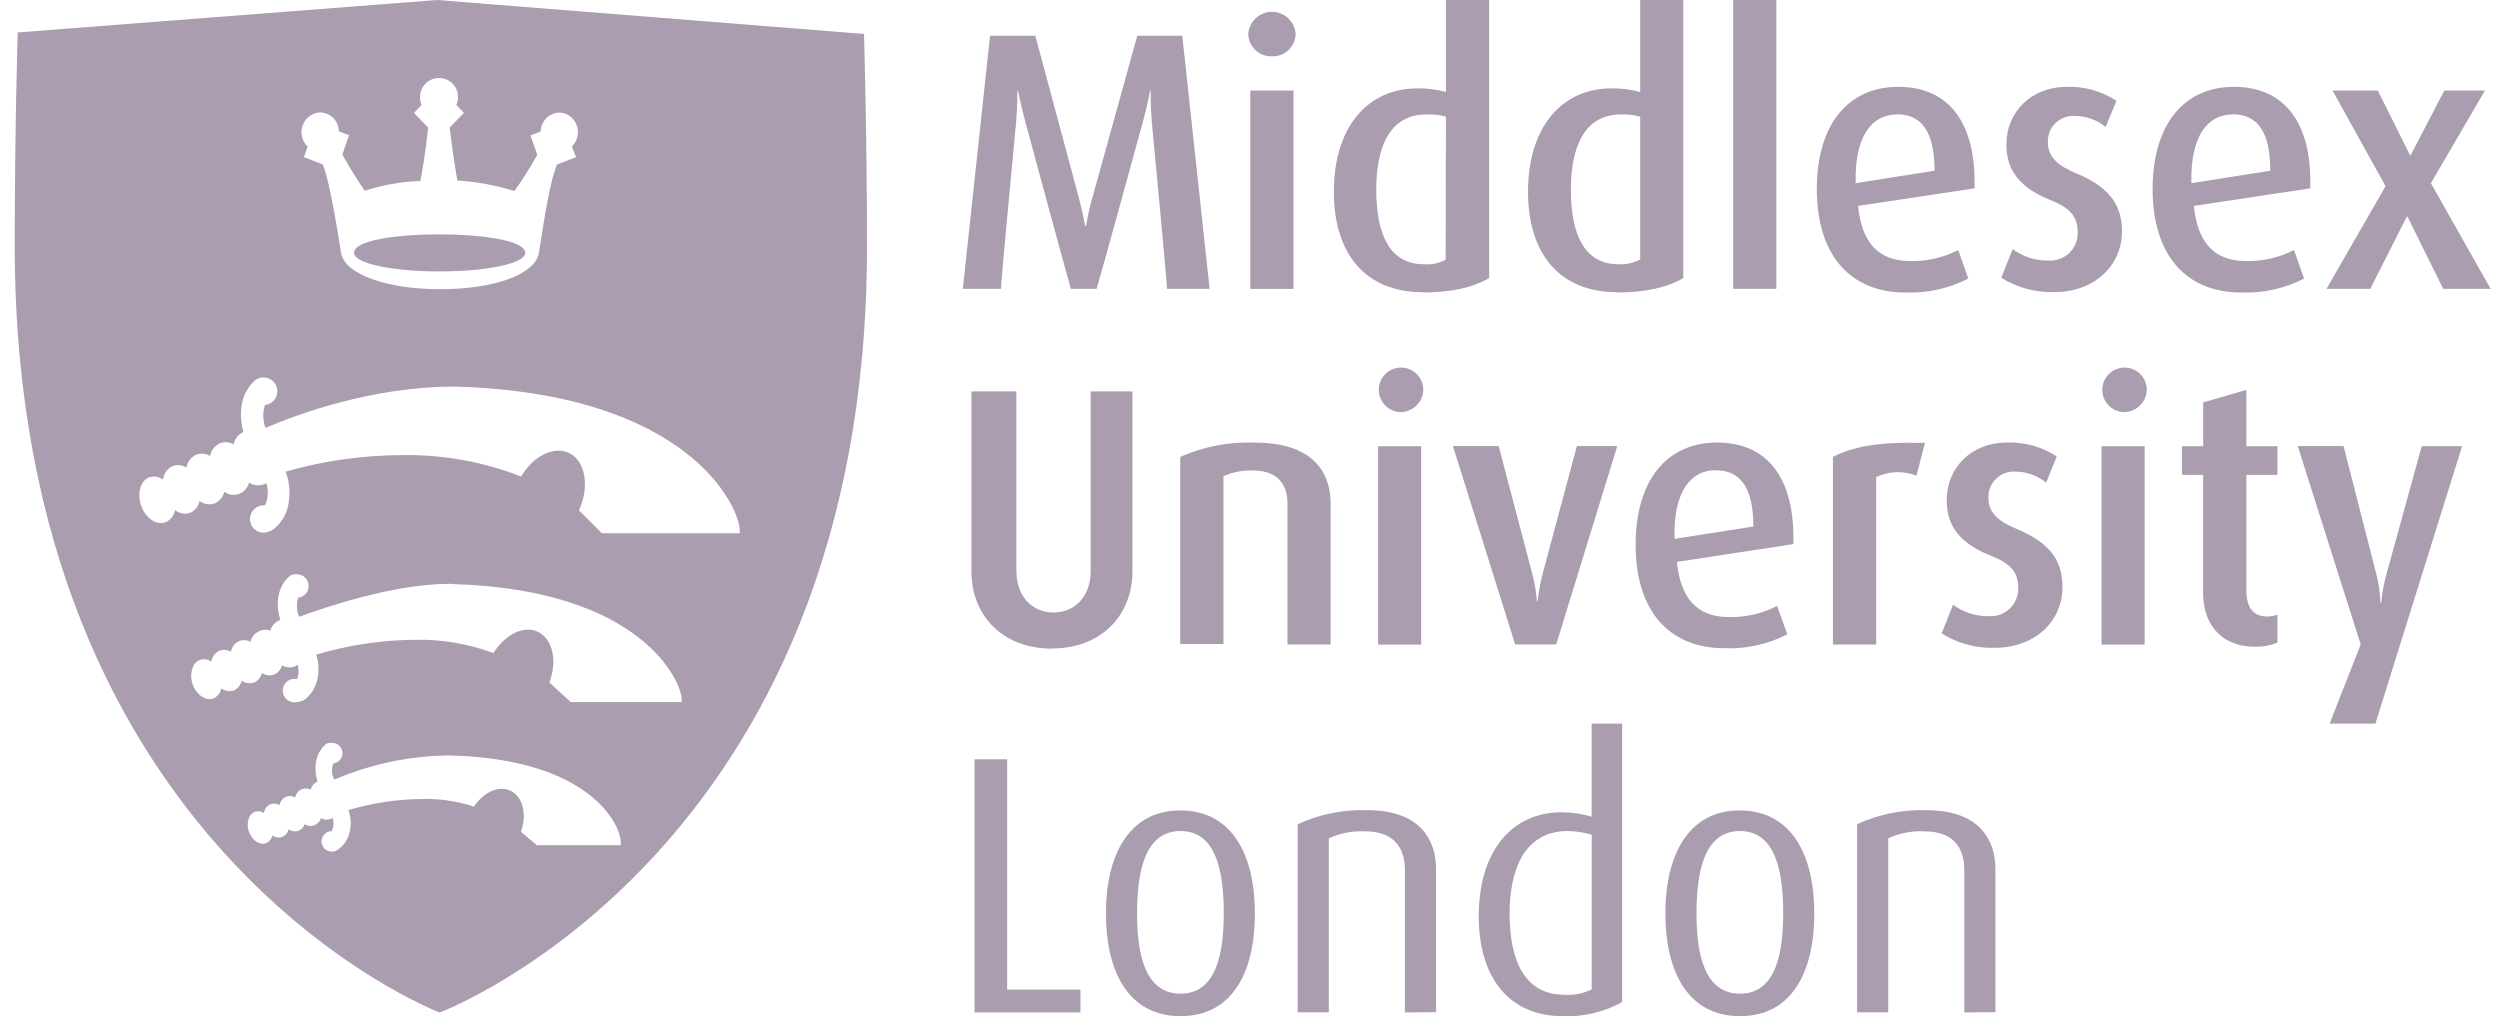
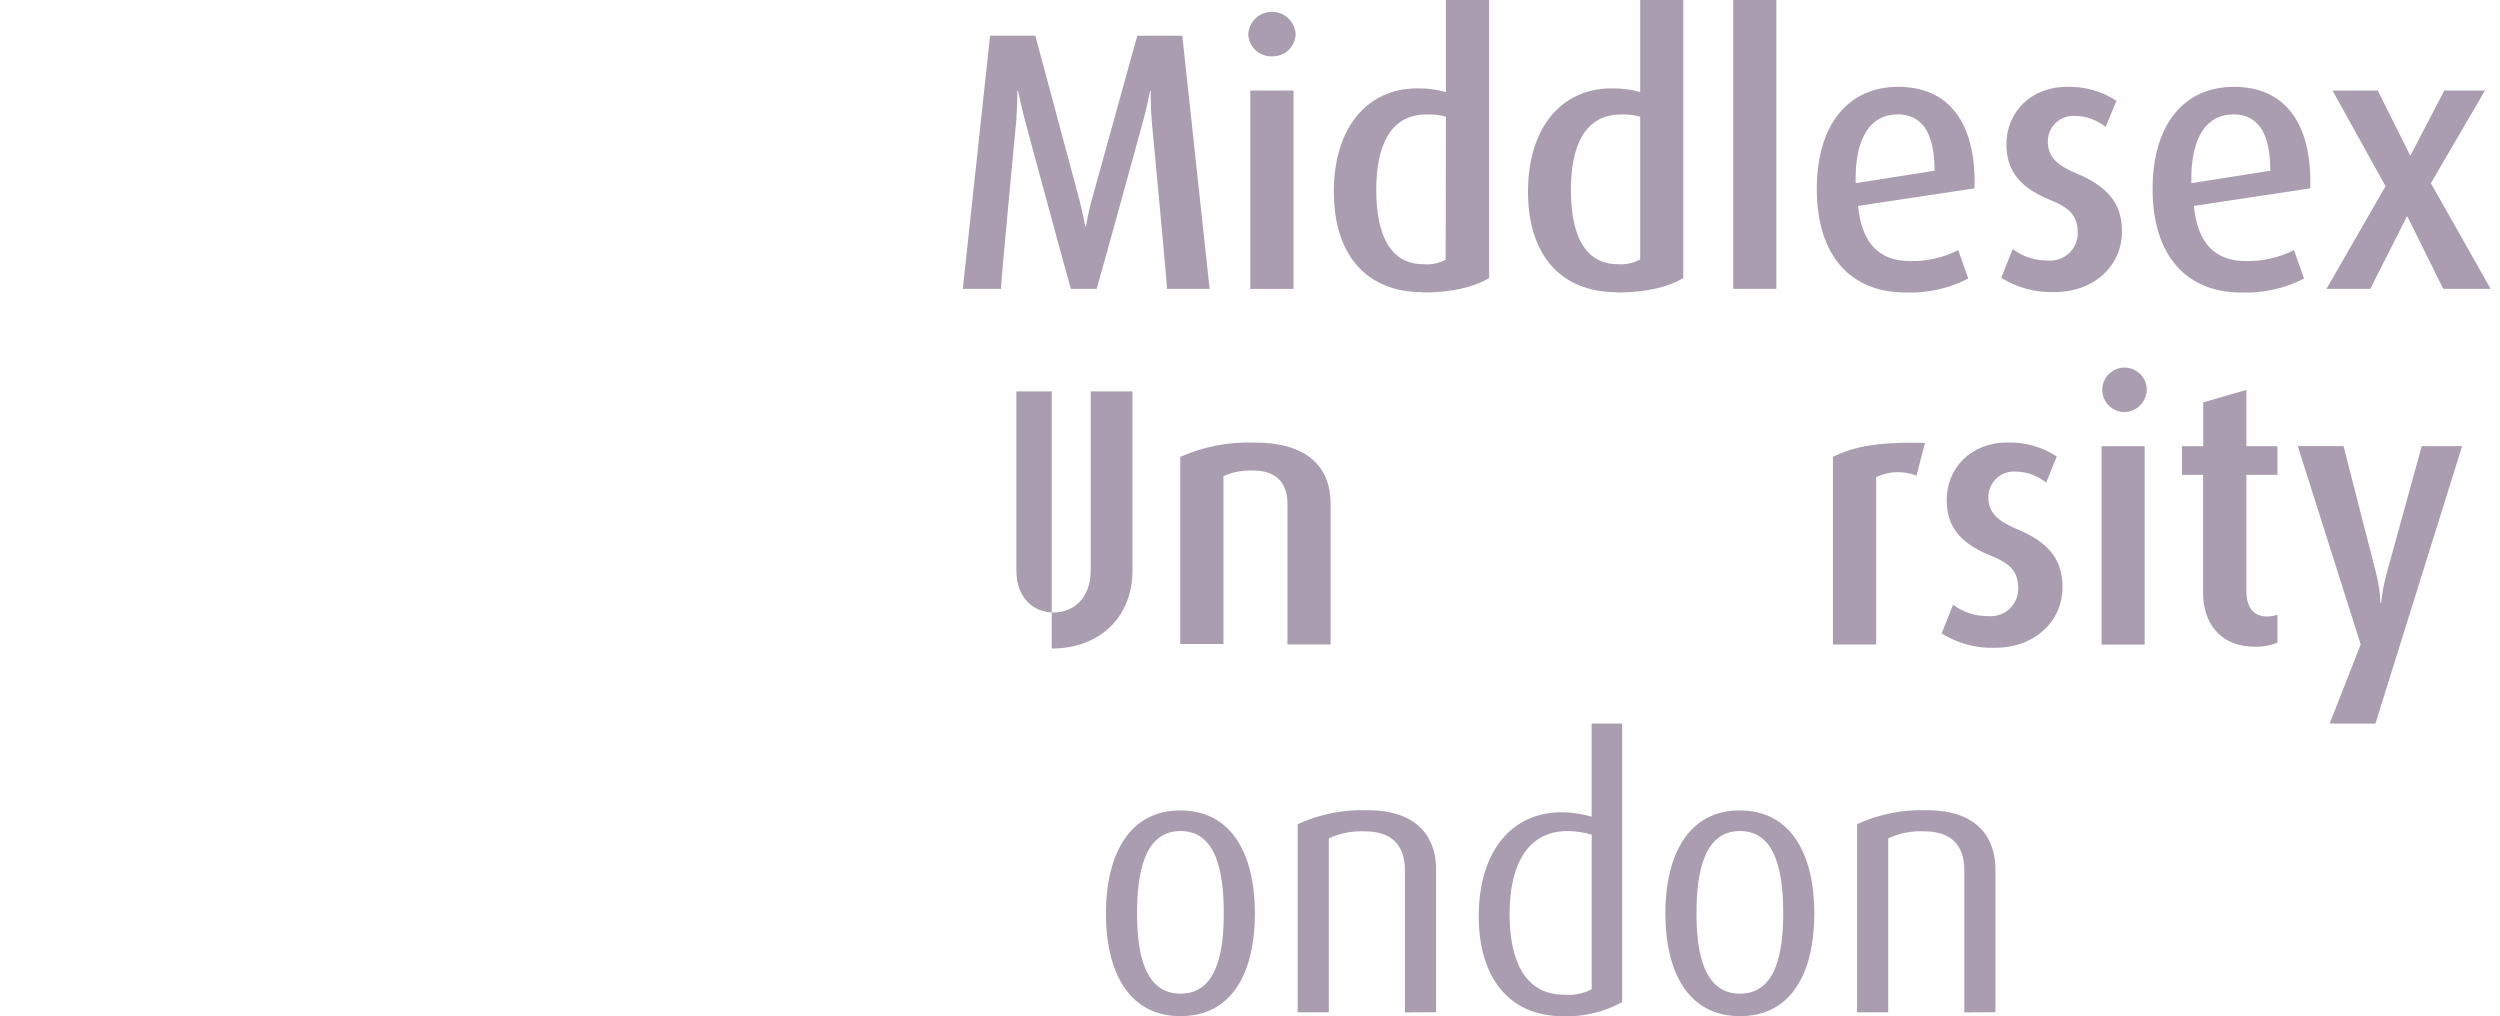
<svg xmlns="http://www.w3.org/2000/svg" width="123" height="50" viewBox="0 0 123 50" fill="none">
  <g opacity="0.4">
    <path d="M57.418 14.211C57.418 13.903 56.667 5.974 56.667 5.974C56.6 5.196 56.615 4.472 56.615 4.472H56.581C56.581 4.472 56.457 5.178 56.235 5.974C56.235 5.974 54.092 13.794 53.953 14.211H52.687C52.567 13.836 50.435 5.951 50.435 5.951C50.228 5.174 50.089 4.468 50.089 4.468H50.056C50.056 4.468 50.056 5.174 49.999 5.951C49.999 5.951 49.248 13.836 49.248 14.211H47.371L48.711 1.757H50.938L53.082 9.739C53.288 10.535 53.393 11.132 53.393 11.132H53.431C53.507 10.662 53.611 10.197 53.742 9.739L55.954 1.757H58.169L59.513 14.211H57.418Z" fill="#2A0B3A" />
    <path d="M61.515 4.453H63.64V14.215H61.515V4.453ZM62.578 2.771C62.43 2.776 62.282 2.752 62.144 2.7C62.005 2.648 61.878 2.569 61.77 2.468C61.662 2.367 61.575 2.245 61.514 2.11C61.453 1.976 61.419 1.83 61.414 1.682C61.431 1.384 61.561 1.104 61.778 0.899C61.995 0.695 62.282 0.581 62.58 0.581C62.878 0.581 63.165 0.695 63.382 0.899C63.599 1.104 63.729 1.384 63.746 1.682C63.741 1.83 63.707 1.976 63.645 2.111C63.584 2.246 63.496 2.368 63.388 2.469C63.279 2.57 63.152 2.649 63.013 2.701C62.874 2.753 62.726 2.776 62.578 2.771" fill="#2A0B3A" />
    <path d="M71.14 5.741C70.829 5.654 70.506 5.618 70.183 5.632C68.339 5.632 67.712 7.28 67.712 9.341C67.712 11.549 68.392 12.998 70.029 12.998C70.408 13.034 70.789 12.958 71.125 12.78L71.14 5.741ZM69.991 14.376C67.224 14.376 65.625 12.529 65.625 9.435C65.625 6.247 67.292 4.348 69.732 4.348C70.208 4.34 70.682 4.4 71.14 4.528V0H73.265V13.685C72.514 14.121 71.456 14.391 69.991 14.391" fill="#2A0B3A" />
    <path d="M80.697 5.741C80.391 5.657 80.075 5.62 79.758 5.632C77.915 5.632 77.288 7.28 77.288 9.341C77.288 11.549 77.964 12.998 79.601 12.998C79.981 13.028 80.362 12.947 80.697 12.765V5.741ZM79.548 14.376C76.777 14.376 75.178 12.529 75.178 9.435C75.178 6.247 76.849 4.348 79.285 4.348C79.762 4.34 80.237 4.401 80.697 4.528V0H82.818V13.685C82.067 14.121 81.009 14.391 79.548 14.391" fill="#2A0B3A" />
    <path d="M87.397 0H85.275V14.211H87.397V0Z" fill="#2A0B3A" />
    <path d="M93.333 5.632C92.098 5.632 91.245 6.683 91.298 9.011L95.18 8.399C95.18 6.424 94.501 5.624 93.333 5.624M91.418 10.13C91.591 11.939 92.428 12.844 93.979 12.844C94.8 12.862 95.612 12.676 96.344 12.303L96.84 13.704C95.883 14.198 94.814 14.434 93.738 14.391C91.076 14.391 89.387 12.6 89.387 9.303C89.387 6.12 90.938 4.272 93.393 4.272C95.848 4.272 97.237 5.992 97.147 9.266L91.418 10.13Z" fill="#2A0B3A" />
    <path d="M101.059 14.372C100.142 14.398 99.238 14.153 98.461 13.666L99.024 12.255C99.531 12.632 100.149 12.831 100.781 12.818C100.968 12.831 101.156 12.805 101.333 12.741C101.51 12.678 101.671 12.578 101.807 12.448C101.942 12.318 102.05 12.161 102.121 11.988C102.193 11.814 102.228 11.628 102.223 11.44C102.223 10.607 101.806 10.212 100.849 9.829C99.092 9.124 98.716 8.11 98.716 7.096C98.716 5.538 99.899 4.273 101.693 4.273C102.557 4.245 103.408 4.485 104.13 4.96L103.597 6.248C103.173 5.901 102.643 5.709 102.095 5.703C101.921 5.69 101.746 5.715 101.581 5.774C101.416 5.833 101.266 5.926 101.14 6.047C101.013 6.168 100.914 6.315 100.848 6.476C100.781 6.638 100.75 6.812 100.755 6.987C100.755 7.783 101.329 8.181 102.148 8.527C103.976 9.277 104.401 10.265 104.401 11.406C104.401 12.998 103.113 14.372 101.059 14.372Z" fill="#2A0B3A" />
    <path d="M109.854 5.632C108.615 5.632 107.763 6.683 107.815 9.011L111.698 8.399C111.698 6.424 111.022 5.624 109.854 5.624M107.939 10.13C108.116 11.939 108.949 12.844 110.496 12.844C111.318 12.862 112.132 12.676 112.865 12.303L113.361 13.704C112.404 14.197 111.335 14.434 110.26 14.391C107.598 14.391 105.908 12.6 105.908 9.303C105.908 6.12 107.455 4.272 109.91 4.272C112.366 4.272 113.759 5.992 113.665 9.266L107.939 10.13Z" fill="#2A0B3A" />
    <path d="M120.26 4.453L118.604 7.636H118.574L116.986 4.453H114.759L117.369 9.161L114.463 14.211H116.618L118.413 10.663H118.45L120.207 14.211H122.539L119.599 9.014L122.261 4.453H120.26Z" fill="#2A0B3A" />
-     <path d="M51.745 31.913C49.398 31.913 47.795 30.359 47.795 28.095V19.257H50.006V28.072C50.006 29.413 50.844 30.134 51.835 30.134C52.826 30.134 53.663 29.413 53.663 28.072V19.257H55.717V28.087C55.717 30.34 54.117 31.906 51.764 31.906" fill="#2A0B3A" />
+     <path d="M51.745 31.913V19.257H50.006V28.072C50.006 29.413 50.844 30.134 51.835 30.134C52.826 30.134 53.663 29.413 53.663 28.072V19.257H55.717V28.087C55.717 30.34 54.117 31.906 51.764 31.906" fill="#2A0B3A" />
    <path d="M63.343 31.707V24.78C63.343 23.984 62.994 23.15 61.654 23.15C61.153 23.13 60.653 23.224 60.194 23.424V31.684H58.068V22.478C59.223 21.968 60.479 21.728 61.74 21.776C64.545 21.776 65.465 23.188 65.465 24.761V31.707H63.343Z" fill="#2A0B3A" />
-     <path d="M67.801 21.952H69.922V31.714H67.801V21.952ZM68.863 20.274C68.649 20.261 68.444 20.185 68.273 20.056C68.101 19.928 67.971 19.752 67.899 19.55C67.826 19.348 67.815 19.13 67.865 18.921C67.916 18.713 68.026 18.524 68.183 18.378C68.34 18.232 68.536 18.135 68.748 18.099C68.959 18.063 69.176 18.09 69.372 18.176C69.569 18.263 69.735 18.404 69.852 18.584C69.968 18.765 70.029 18.975 70.027 19.189C70.016 19.487 69.888 19.769 69.67 19.972C69.451 20.176 69.161 20.284 68.863 20.274" fill="#2A0B3A" />
-     <path d="M76.566 31.707H74.546L71.482 21.945H73.735L75.391 28.245C75.508 28.683 75.583 29.13 75.616 29.582H75.654C75.7 29.131 75.78 28.684 75.894 28.245L77.583 21.945H79.57L76.566 31.707Z" fill="#2A0B3A" />
-     <path d="M84.419 23.132C83.18 23.132 82.327 24.179 82.384 26.511L86.266 25.906C86.266 23.935 85.586 23.139 84.419 23.139M82.504 27.645C82.68 29.454 83.514 30.359 85.061 30.359C85.883 30.378 86.698 30.191 87.43 29.815L87.936 31.207C86.977 31.703 85.903 31.939 84.824 31.891C82.158 31.891 80.473 30.096 80.473 26.803C80.473 23.616 82.019 21.773 84.479 21.773C86.938 21.773 88.323 23.492 88.233 26.77L82.504 27.645Z" fill="#2A0B3A" />
    <path d="M94.291 23.402C93.973 23.277 93.633 23.219 93.292 23.231C92.951 23.243 92.616 23.326 92.308 23.473V31.711H90.18V22.478C91.156 21.99 92.342 21.727 94.708 21.791L94.291 23.402Z" fill="#2A0B3A" />
    <path d="M98.122 31.872C97.206 31.898 96.303 31.651 95.527 31.162L96.091 29.754C96.6 30.13 97.219 30.327 97.851 30.314C98.039 30.327 98.227 30.302 98.403 30.238C98.58 30.175 98.742 30.076 98.878 29.946C99.014 29.817 99.122 29.66 99.194 29.487C99.266 29.314 99.301 29.127 99.297 28.94C99.297 28.106 98.876 27.708 97.923 27.329C96.143 26.623 95.779 25.609 95.779 24.596C95.779 23.038 96.962 21.772 98.756 21.772C99.62 21.744 100.471 21.984 101.193 22.459L100.671 23.747C100.247 23.399 99.717 23.207 99.169 23.203C98.995 23.19 98.82 23.214 98.655 23.273C98.49 23.333 98.34 23.426 98.214 23.547C98.087 23.668 97.988 23.814 97.921 23.976C97.855 24.138 97.824 24.312 97.829 24.487C97.829 25.283 98.403 25.681 99.222 26.026C101.05 26.777 101.474 27.764 101.474 28.902C101.474 30.498 100.187 31.872 98.133 31.872" fill="#2A0B3A" />
    <path d="M103.396 21.952H105.518V31.714H103.396V21.952ZM104.459 20.274C104.245 20.261 104.04 20.185 103.868 20.056C103.697 19.928 103.567 19.752 103.495 19.55C103.422 19.348 103.411 19.13 103.461 18.921C103.512 18.713 103.622 18.524 103.779 18.378C103.936 18.232 104.132 18.135 104.343 18.099C104.555 18.063 104.772 18.09 104.968 18.176C105.164 18.263 105.331 18.404 105.447 18.584C105.564 18.765 105.625 18.975 105.623 19.189C105.612 19.487 105.483 19.769 105.265 19.972C105.047 20.176 104.757 20.284 104.459 20.274" fill="#2A0B3A" />
    <path d="M110.969 31.819C109.122 31.819 108.393 30.532 108.393 29.191V23.364H107.353V21.953H108.397V19.797L110.522 19.182V21.953H112.05V23.364H110.522V29.067C110.522 29.818 110.815 30.332 111.547 30.332C111.719 30.33 111.889 30.299 112.05 30.242V31.617C111.709 31.759 111.342 31.828 110.973 31.819" fill="#2A0B3A" />
    <path d="M116.871 35.6H114.618L116.146 31.707L113.049 21.945H115.302L116.92 28.264C117.037 28.721 117.102 29.189 117.115 29.661H117.153C117.2 29.19 117.286 28.725 117.408 28.268L119.15 21.949H121.136L116.871 35.6Z" fill="#2A0B3A" />
-     <path d="M47.949 37.357V49.811H53.157V48.688H49.552V37.357H47.949Z" fill="#2A0B3A" />
    <path d="M58.084 40.887C56.293 40.887 55.944 42.967 55.944 44.942C55.944 46.916 56.319 48.888 58.084 48.888C59.849 48.888 60.209 46.898 60.209 44.942C60.209 42.986 59.879 40.887 58.084 40.887ZM58.084 49.995C55.523 49.995 54.412 47.803 54.412 44.942C54.412 42.081 55.538 39.873 58.069 39.873C60.599 39.873 61.741 42.028 61.741 44.942C61.741 47.855 60.614 49.995 58.084 49.995Z" fill="#2A0B3A" />
    <path d="M69.121 49.811V42.802C69.121 41.897 68.745 40.902 67.153 40.902C66.542 40.872 65.933 40.99 65.377 41.247V49.807H63.846V40.549C64.921 40.057 66.096 39.822 67.277 39.862C69.905 39.862 70.656 41.364 70.656 42.76V49.8L69.121 49.811Z" fill="#2A0B3A" />
    <path d="M78.311 41.067C77.931 40.954 77.538 40.894 77.143 40.886C74.969 40.886 74.271 42.843 74.271 44.96C74.271 47.258 75.022 48.94 76.955 48.94C77.423 48.981 77.893 48.888 78.311 48.673V41.067ZM76.884 49.995C74.203 49.995 72.754 48.039 72.754 45.088C72.754 41.848 74.406 39.963 76.828 39.963C77.329 39.964 77.827 40.037 78.307 40.181V35.6H79.809V49.304C78.911 49.8 77.894 50.039 76.869 49.995" fill="#2A0B3A" />
    <path d="M85.608 40.887C83.817 40.887 83.468 42.967 83.468 44.942C83.468 46.916 83.843 48.888 85.608 48.888C87.372 48.888 87.733 46.898 87.733 44.942C87.733 42.986 87.402 40.887 85.608 40.887ZM85.608 49.995C83.047 49.995 81.936 47.803 81.936 44.942C81.936 42.081 83.062 39.873 85.589 39.873C88.116 39.873 89.264 42.028 89.264 44.942C89.264 47.855 88.138 49.995 85.608 49.995" fill="#2A0B3A" />
    <path d="M96.644 49.811V42.802C96.644 41.897 96.269 40.902 94.677 40.902C94.066 40.871 93.456 40.99 92.901 41.247V49.807H91.369V40.549C92.443 40.057 93.617 39.822 94.797 39.862C97.425 39.862 98.176 41.364 98.176 42.76V49.8L96.644 49.811Z" fill="#2A0B3A" />
-     <path fill-rule="evenodd" clip-rule="evenodd" d="M42.52 1.671L42.509 1.67L42.508 1.663L42.52 1.671ZM42.509 1.67C42.515 1.868 42.655 6.49 42.655 12.176C42.655 41.957 21.63 49.815 21.63 49.815C21.63 49.815 0.725 41.882 0.725 12.101C0.725 6.289 0.871 1.596 0.871 1.596L21.502 0L42.509 1.67ZM22.356 19.02C18.276 19.023 14.575 20.403 13.064 21.052C12.926 20.69 12.916 20.293 13.038 19.925C13.21 19.907 13.368 19.825 13.482 19.694C13.595 19.563 13.654 19.394 13.646 19.221C13.639 19.048 13.566 18.885 13.443 18.764C13.319 18.643 13.154 18.573 12.981 18.57C12.949 18.566 12.916 18.566 12.884 18.57L12.775 18.592L12.67 18.634L12.628 18.652L12.553 18.712L12.482 18.773C12.257 18.987 11.577 19.771 11.975 21.251C11.853 21.309 11.745 21.394 11.662 21.5C11.578 21.606 11.519 21.73 11.491 21.863C11.391 21.804 11.28 21.769 11.165 21.759C11.05 21.75 10.934 21.766 10.826 21.806C10.7 21.864 10.589 21.952 10.503 22.061C10.418 22.171 10.36 22.3 10.334 22.437C10.235 22.375 10.123 22.336 10.007 22.324C9.89 22.312 9.772 22.326 9.662 22.366C9.534 22.424 9.421 22.514 9.336 22.627C9.251 22.739 9.195 22.872 9.174 23.011C9.076 22.945 8.964 22.904 8.846 22.889C8.729 22.875 8.61 22.888 8.498 22.929C8.369 22.99 8.257 23.083 8.173 23.199C8.09 23.315 8.038 23.451 8.022 23.593C7.924 23.521 7.809 23.474 7.689 23.456C7.569 23.437 7.446 23.448 7.331 23.488C6.899 23.661 6.73 24.296 6.955 24.904C7.181 25.512 7.706 25.865 8.157 25.688C8.275 25.634 8.379 25.552 8.458 25.449C8.537 25.345 8.59 25.224 8.611 25.095C8.714 25.18 8.838 25.236 8.969 25.26C9.1 25.284 9.236 25.274 9.362 25.23C9.477 25.176 9.579 25.095 9.658 24.995C9.738 24.894 9.793 24.777 9.82 24.652C9.926 24.732 10.05 24.784 10.181 24.804C10.312 24.823 10.446 24.81 10.571 24.765C10.686 24.712 10.787 24.633 10.867 24.535C10.947 24.436 11.004 24.321 11.033 24.198C11.14 24.274 11.265 24.323 11.396 24.34C11.527 24.357 11.66 24.341 11.784 24.296C11.897 24.244 11.998 24.169 12.079 24.074C12.161 23.979 12.22 23.868 12.253 23.747C12.36 23.815 12.481 23.858 12.607 23.873C12.734 23.887 12.861 23.872 12.981 23.83C13.024 23.813 13.064 23.792 13.101 23.766C13.221 24.125 13.198 24.516 13.038 24.859H13.015C12.923 24.854 12.832 24.868 12.746 24.9C12.66 24.931 12.581 24.98 12.514 25.043C12.447 25.105 12.393 25.181 12.356 25.265C12.319 25.349 12.299 25.439 12.298 25.531C12.296 25.648 12.326 25.764 12.384 25.867C12.441 25.97 12.525 26.055 12.627 26.115C12.728 26.175 12.843 26.207 12.961 26.208C13.079 26.209 13.194 26.178 13.297 26.12H13.345C13.777 25.828 14.076 25.377 14.179 24.866C14.296 24.311 14.252 23.735 14.055 23.203C15.904 22.674 17.816 22.401 19.739 22.392C21.755 22.354 23.759 22.711 25.638 23.443C26.253 22.411 27.293 21.904 28.056 22.317C28.818 22.73 29.006 23.976 28.484 25.11L29.61 26.236H36.394V26.094C36.394 24.998 33.954 19.336 22.356 19.02ZM22.356 19.02L22.356 19.02H22.367L22.356 19.02ZM22.083 28.726H22.285L22.274 28.737C31.581 29.004 33.538 33.539 33.538 34.417V34.541H28.082L27.027 33.577C27.418 32.555 27.215 31.508 26.528 31.117C25.841 30.727 24.869 31.181 24.275 32.131C23.031 31.666 21.709 31.444 20.382 31.478C18.746 31.494 17.121 31.74 15.553 32.21C15.687 32.598 15.707 33.016 15.614 33.415C15.527 33.84 15.281 34.216 14.927 34.466H14.889C14.806 34.513 14.713 34.538 14.619 34.541C14.534 34.561 14.446 34.562 14.361 34.542C14.276 34.523 14.196 34.485 14.128 34.431C14.06 34.377 14.005 34.308 13.967 34.23C13.929 34.151 13.91 34.065 13.91 33.978C13.91 33.891 13.929 33.805 13.967 33.727C14.005 33.648 14.06 33.58 14.128 33.526C14.196 33.471 14.276 33.433 14.361 33.414C14.446 33.395 14.534 33.395 14.619 33.415C14.706 33.185 14.714 32.933 14.641 32.698C14.593 32.737 14.54 32.77 14.483 32.796C14.384 32.832 14.278 32.845 14.173 32.835C14.067 32.824 13.966 32.791 13.875 32.736C13.848 32.833 13.8 32.923 13.735 33.001C13.671 33.078 13.591 33.142 13.5 33.186C13.399 33.222 13.292 33.234 13.185 33.222C13.079 33.21 12.977 33.173 12.888 33.115C12.863 33.215 12.817 33.308 12.752 33.388C12.687 33.468 12.605 33.532 12.512 33.577C12.409 33.613 12.298 33.624 12.19 33.608C12.081 33.592 11.978 33.551 11.889 33.486C11.868 33.59 11.823 33.688 11.758 33.771C11.693 33.855 11.609 33.922 11.514 33.967C11.409 34.003 11.296 34.012 11.187 33.994C11.077 33.975 10.974 33.93 10.887 33.862C10.869 33.969 10.825 34.07 10.76 34.156C10.695 34.242 10.609 34.312 10.511 34.358C10.143 34.508 9.678 34.203 9.486 33.689C9.38 33.413 9.38 33.106 9.486 32.829C9.517 32.742 9.568 32.663 9.635 32.599C9.702 32.535 9.784 32.487 9.873 32.46C9.962 32.434 10.056 32.428 10.147 32.445C10.238 32.461 10.325 32.499 10.399 32.555C10.414 32.438 10.458 32.327 10.527 32.232C10.597 32.137 10.69 32.061 10.797 32.011C10.889 31.977 10.988 31.964 11.085 31.975C11.183 31.985 11.277 32.018 11.36 32.071C11.38 31.955 11.428 31.846 11.5 31.753C11.572 31.66 11.665 31.586 11.773 31.538C11.861 31.504 11.956 31.49 12.051 31.497C12.146 31.503 12.238 31.53 12.321 31.575C12.347 31.463 12.398 31.358 12.471 31.269C12.544 31.18 12.637 31.109 12.741 31.061C12.828 31.016 12.923 30.99 13.02 30.985C13.117 30.98 13.214 30.995 13.305 31.031C13.332 30.92 13.383 30.817 13.456 30.729C13.529 30.641 13.621 30.571 13.725 30.524C13.749 30.521 13.773 30.521 13.796 30.524C13.425 29.285 13.947 28.624 14.198 28.392L14.251 28.343L14.318 28.29H14.36C14.386 28.275 14.414 28.262 14.442 28.253C14.473 28.249 14.505 28.249 14.536 28.253C14.564 28.25 14.591 28.25 14.619 28.253C14.765 28.256 14.905 28.314 15.01 28.417C15.115 28.519 15.178 28.658 15.184 28.804C15.191 28.951 15.142 29.095 15.046 29.206C14.951 29.318 14.817 29.389 14.671 29.405C14.577 29.715 14.591 30.047 14.713 30.348C16.128 29.826 19.454 28.726 22.083 28.726ZM22.075 37.169H21.982C20.131 37.203 18.303 37.586 16.594 38.296L16.447 38.348C16.381 38.229 16.343 38.096 16.335 37.959C16.328 37.823 16.351 37.686 16.402 37.56C16.531 37.544 16.649 37.48 16.732 37.38C16.814 37.28 16.855 37.152 16.847 37.023C16.838 36.894 16.78 36.773 16.685 36.684C16.59 36.596 16.464 36.548 16.335 36.55C16.312 36.547 16.29 36.547 16.267 36.55C16.238 36.547 16.209 36.547 16.181 36.55L16.113 36.576H16.083L16.019 36.621L15.967 36.67C15.805 36.82 15.317 37.387 15.621 38.453C15.539 38.49 15.466 38.545 15.408 38.614C15.351 38.683 15.309 38.764 15.287 38.852C15.22 38.817 15.147 38.797 15.072 38.792C14.997 38.788 14.922 38.799 14.852 38.825C14.768 38.862 14.694 38.919 14.636 38.99C14.578 39.061 14.537 39.145 14.518 39.234C14.451 39.197 14.378 39.174 14.302 39.167C14.226 39.161 14.15 39.171 14.078 39.197C13.995 39.236 13.921 39.294 13.864 39.366C13.806 39.438 13.767 39.523 13.748 39.614C13.682 39.574 13.608 39.549 13.531 39.541C13.455 39.533 13.377 39.543 13.305 39.569C13.22 39.608 13.147 39.668 13.09 39.743C13.034 39.817 12.997 39.904 12.982 39.997C12.917 39.952 12.842 39.924 12.763 39.915C12.685 39.906 12.605 39.916 12.531 39.944C12.468 39.971 12.41 40.01 12.362 40.06C12.315 40.109 12.278 40.169 12.254 40.233C12.165 40.459 12.165 40.709 12.254 40.935C12.411 41.356 12.79 41.607 13.098 41.48C13.175 41.445 13.242 41.393 13.295 41.328C13.348 41.263 13.385 41.186 13.402 41.104C13.473 41.155 13.554 41.188 13.64 41.2C13.725 41.213 13.813 41.204 13.894 41.175C13.97 41.14 14.038 41.088 14.091 41.023C14.144 40.958 14.182 40.882 14.202 40.8C14.267 40.849 14.343 40.881 14.423 40.895C14.503 40.909 14.585 40.903 14.663 40.878C14.741 40.854 14.811 40.811 14.869 40.754C14.926 40.696 14.969 40.626 14.994 40.548C15.065 40.595 15.146 40.624 15.23 40.633C15.314 40.642 15.399 40.631 15.479 40.601C15.553 40.569 15.619 40.52 15.674 40.46C15.728 40.4 15.769 40.329 15.794 40.252C15.866 40.294 15.947 40.319 16.03 40.325C16.113 40.332 16.197 40.319 16.275 40.289C16.308 40.277 16.339 40.261 16.369 40.241C16.432 40.455 16.418 40.685 16.327 40.89C16.193 40.89 16.064 40.944 15.969 41.039C15.874 41.134 15.82 41.263 15.82 41.397C15.82 41.532 15.874 41.66 15.969 41.755C16.064 41.85 16.193 41.904 16.327 41.904C16.409 41.902 16.489 41.88 16.56 41.84L16.598 41.821C16.753 41.719 16.886 41.587 16.99 41.433C17.093 41.279 17.166 41.106 17.202 40.924C17.288 40.569 17.267 40.197 17.142 39.854C18.316 39.507 19.533 39.324 20.758 39.31C21.626 39.286 22.493 39.413 23.318 39.685C23.821 38.934 24.602 38.615 25.173 38.934C25.744 39.253 25.924 40.09 25.631 40.924L26.412 41.585H30.542V41.457C30.542 40.579 29.04 37.327 22.075 37.166V37.169ZM17.419 12.442C17.419 12.957 19.27 13.355 21.632 13.355C23.99 13.355 25.841 12.957 25.841 12.442C25.841 11.819 23.655 11.53 21.632 11.53C19.533 11.53 17.419 11.815 17.419 12.442ZM27.526 5.542C27.657 5.544 27.785 5.575 27.902 5.632C28.124 5.746 28.294 5.942 28.377 6.177C28.46 6.413 28.45 6.672 28.349 6.901C28.3 7.016 28.227 7.12 28.135 7.205L28.345 7.734L27.414 8.091C27.094 8.741 26.782 10.736 26.608 11.847L26.603 11.883L26.603 11.883C26.565 12.127 26.535 12.322 26.513 12.45C26.329 13.497 24.32 14.23 21.662 14.23C19.004 14.23 16.961 13.482 16.781 12.45C16.78 12.447 16.777 12.424 16.77 12.383C16.695 11.893 16.226 8.87 15.88 8.087L14.953 7.734L15.136 7.216C15.045 7.131 14.972 7.027 14.922 6.912C14.818 6.682 14.805 6.421 14.889 6.182C14.972 5.944 15.144 5.746 15.369 5.632C15.485 5.571 15.614 5.536 15.745 5.53C15.924 5.531 16.099 5.584 16.25 5.683C16.399 5.782 16.517 5.922 16.59 6.086C16.642 6.204 16.671 6.332 16.672 6.461L17.175 6.649L16.841 7.607C17.239 8.309 17.682 9.011 17.945 9.386C18.832 9.101 19.754 8.938 20.686 8.902C20.75 8.553 20.963 7.351 21.061 6.274L20.366 5.557L20.742 5.162C20.692 5.044 20.666 4.916 20.667 4.787C20.664 4.646 20.694 4.507 20.752 4.38C20.811 4.252 20.898 4.139 21.006 4.05C21.114 3.96 21.241 3.896 21.378 3.863C21.514 3.829 21.657 3.827 21.794 3.856C21.932 3.884 22.061 3.944 22.172 4.03C22.284 4.116 22.374 4.225 22.437 4.351C22.5 4.476 22.534 4.615 22.536 4.755C22.539 4.896 22.509 5.035 22.45 5.162L22.826 5.557L22.127 6.274C22.244 7.381 22.443 8.549 22.503 8.883C23.455 8.941 24.397 9.114 25.307 9.398C25.593 9.003 26.058 8.312 26.434 7.618L26.1 6.66L26.599 6.473C26.604 6.343 26.633 6.216 26.685 6.097C26.757 5.933 26.875 5.794 27.024 5.695C27.173 5.597 27.348 5.543 27.526 5.542Z" fill="#2A0B3A" />
  </g>
</svg>